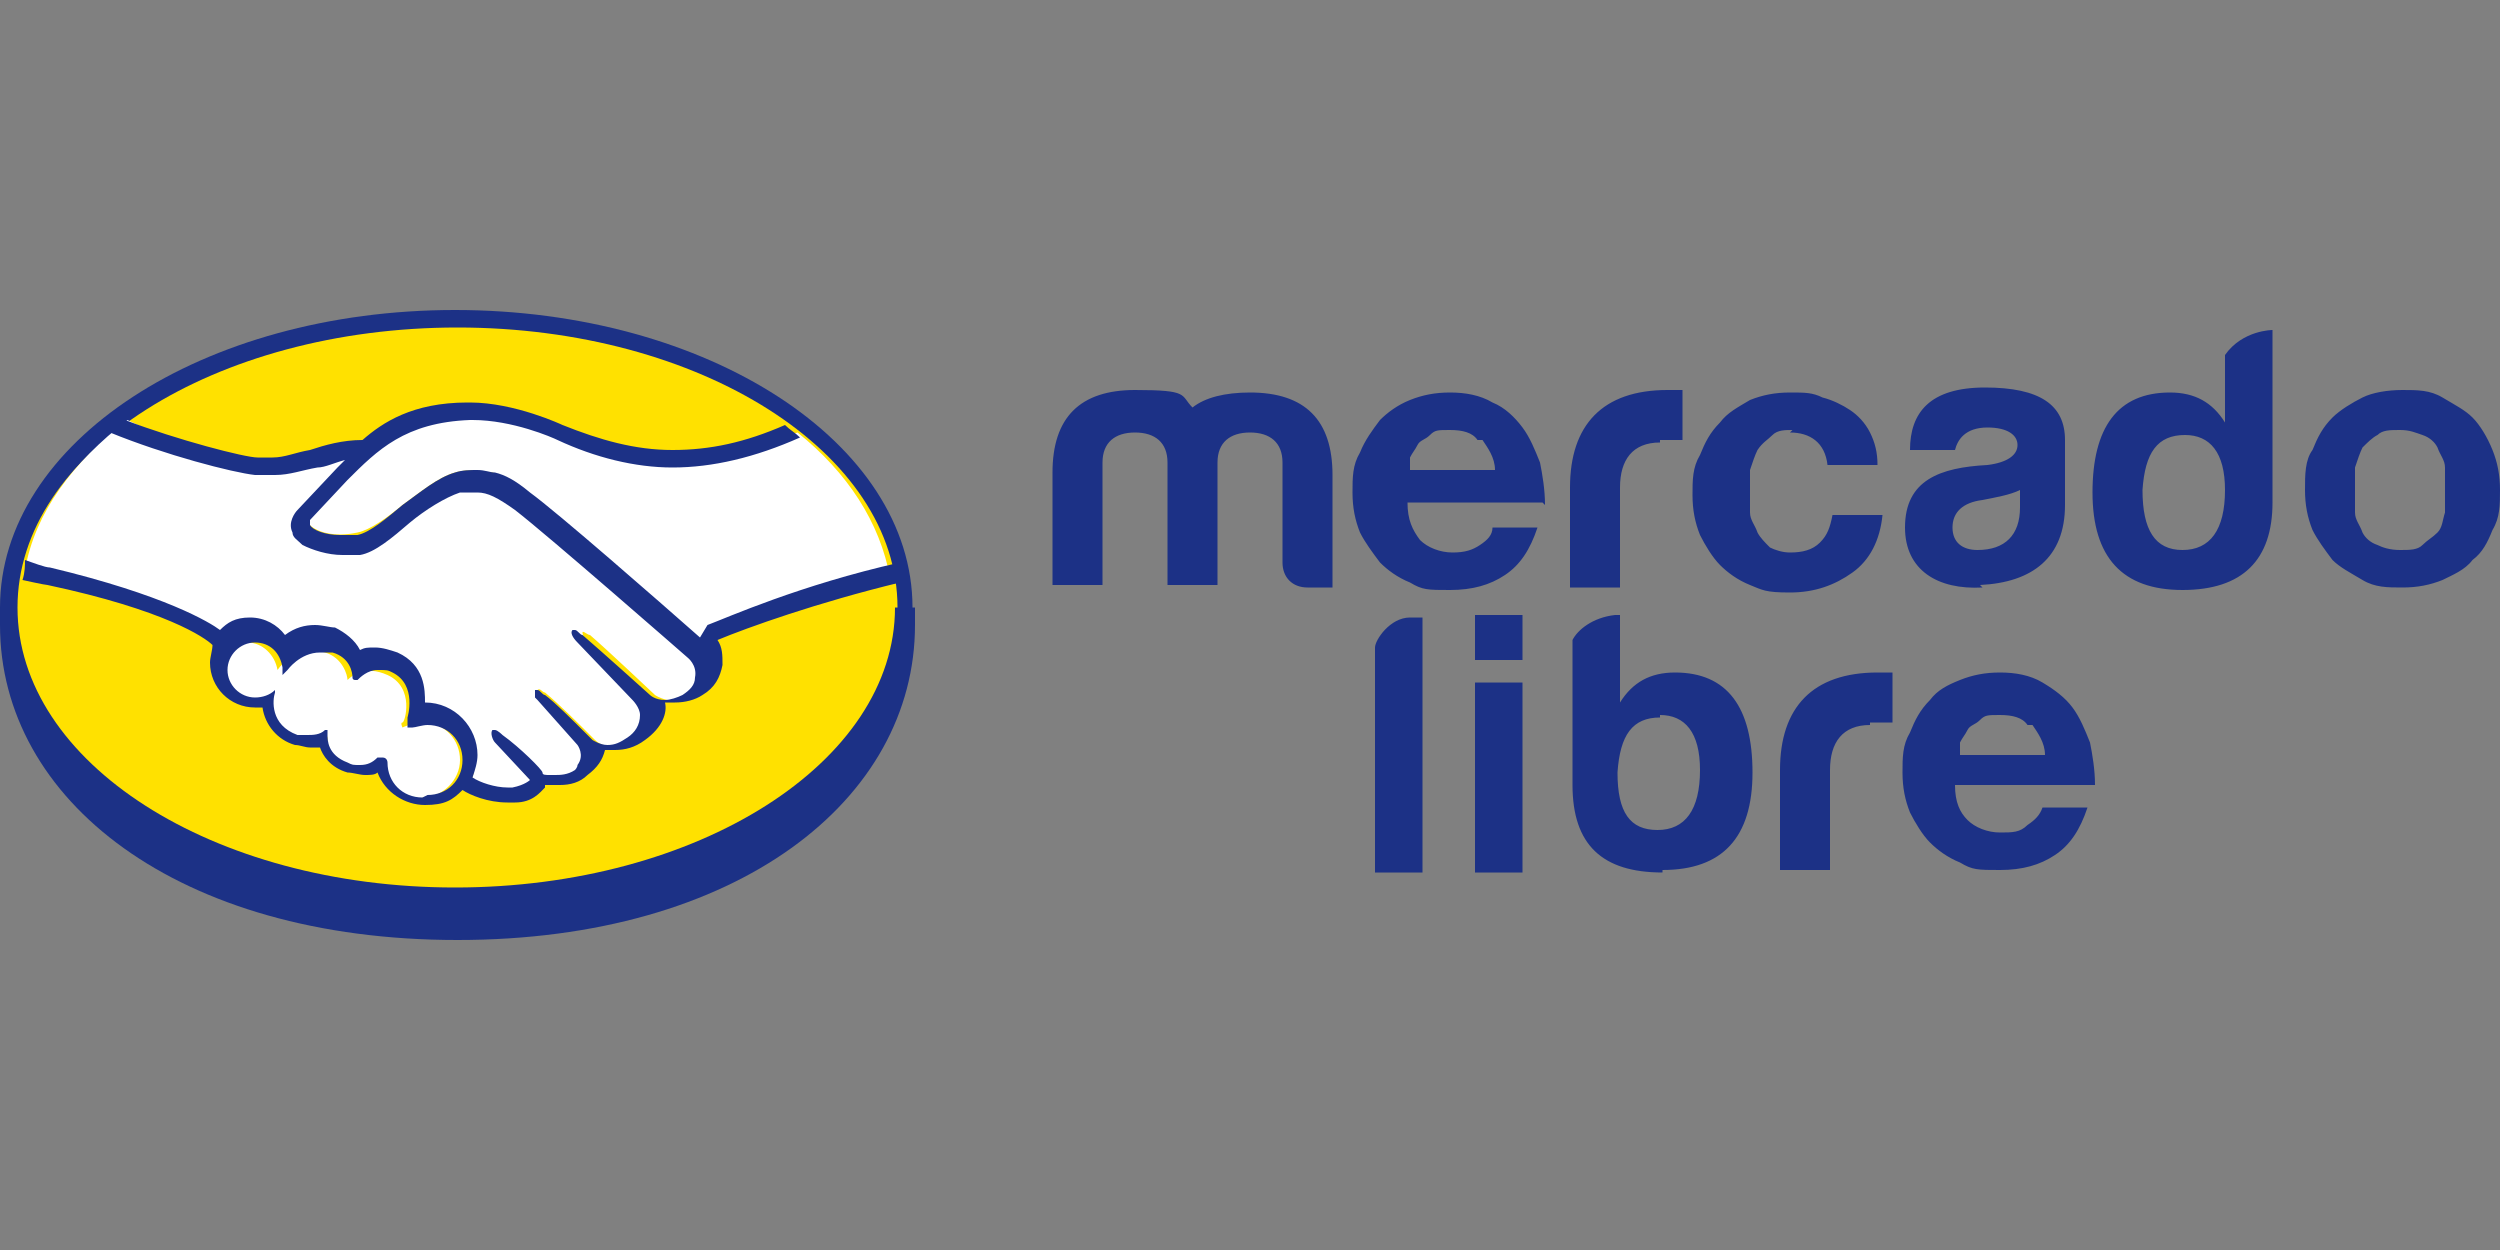
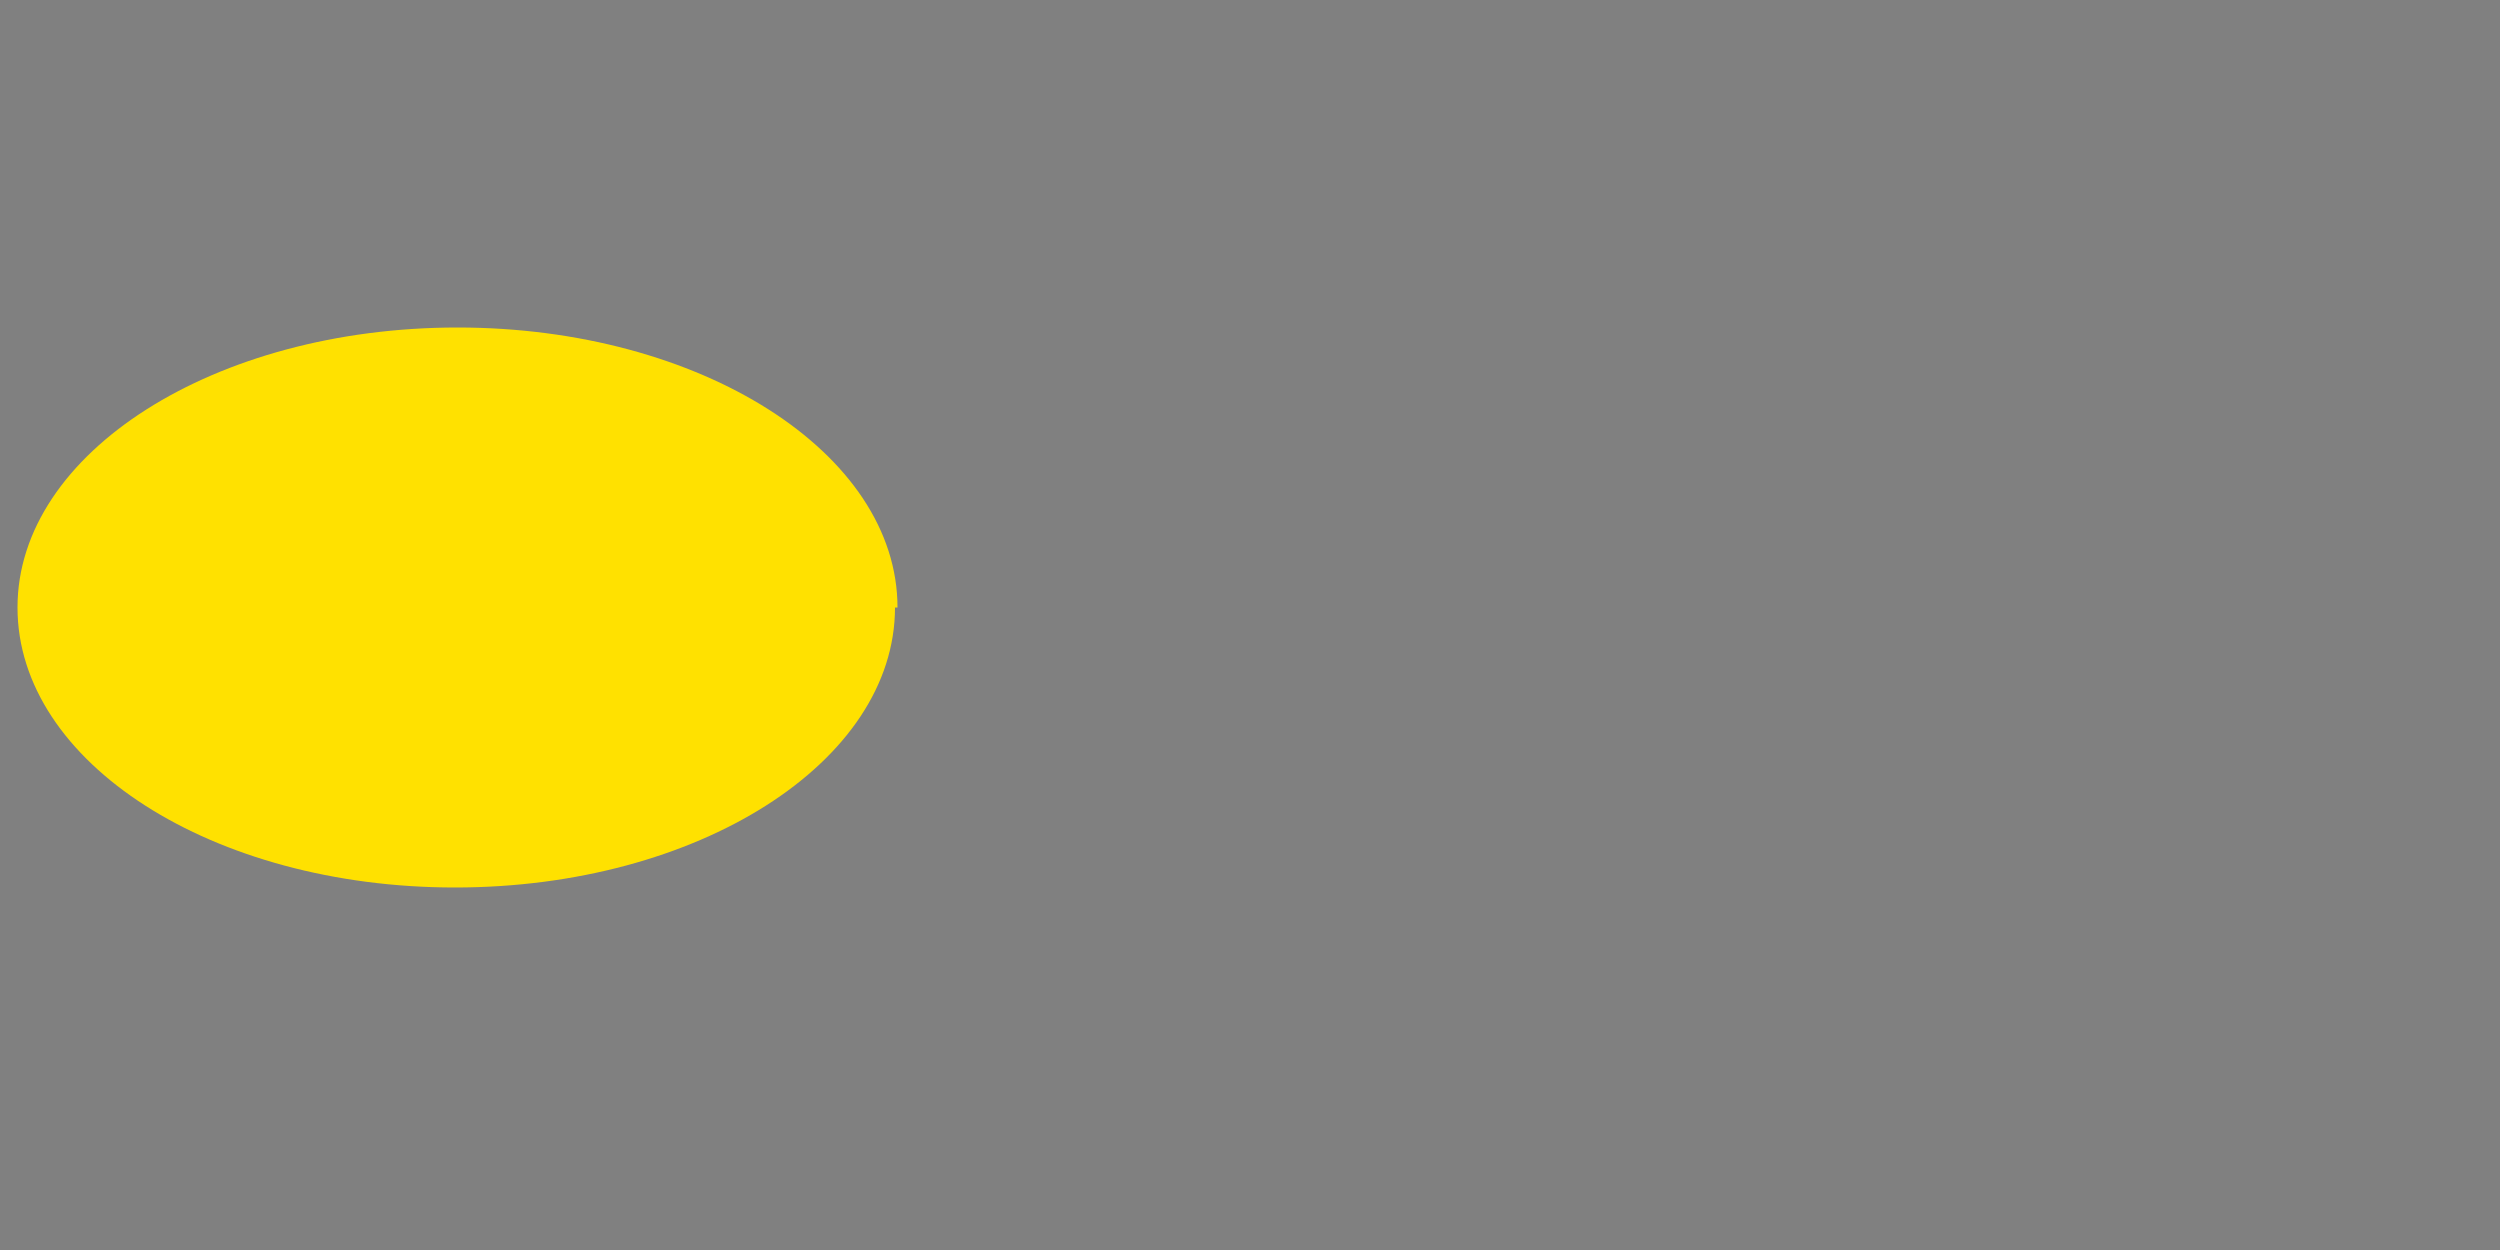
<svg xmlns="http://www.w3.org/2000/svg" id="Layer_2" version="1.1" viewBox="0 0 100 50">
  <rect x="0" y="0" width="100" height="50" fill="#808080" stroke="none" />
  <defs>
    <style>.st1{isolation:isolate;fill:#1c3186}</style>
  </defs>
-   <path d="M36.5 24.3c0-6.6-8.2-11.9-18.3-11.9S0 17.7 0 24.3v.7c0 7 7.1 12.6 18.3 12.6S36.6 32 36.6 25v-.7Z" class="st1" />
  <path d="M35.8 24.3c0 6.2-7.9 11.2-17.6 11.2S.7 30.5.7 24.3s7.9-11.2 17.6-11.2 17.6 5 17.6 11.2Z" style="isolation:isolate;fill:#ffe100" />
-   <path d="M59 34.9v-7.6h1.9v7.6H59Zm0-8.5v-1.8h1.9v1.8H59ZM81.1 29c-.2-.3-.6-.4-1.1-.4s-.6 0-.8.2-.4.2-.5.4-.2.3-.3.5v.5h3.4c0-.5-.3-.9-.5-1.2Zm2.5 2.4h-5.4c0 .7.2 1.1.5 1.4.3.3.8.5 1.3.5s.8 0 1.1-.3c.3-.2.5-.4.6-.7h1.8c-.3.9-.7 1.5-1.3 1.9s-1.3.6-2.2.6-1.1 0-1.6-.3c-.5-.2-.9-.5-1.2-.8-.3-.3-.6-.8-.8-1.2-.2-.5-.3-1-.3-1.6s0-1.1.3-1.6c.2-.5.4-.9.8-1.3.3-.4.7-.6 1.2-.8.5-.2 1-.3 1.6-.3s1.2.1 1.7.4.9.6 1.2 1c.3.4.5.9.7 1.4.1.5.2 1.1.2 1.7ZM74.8 29c-1.1 0-1.6.7-1.6 1.8v4h-2v-4c0-2.5 1.3-3.9 3.9-3.9h.6v2h-.9Zm23-10.3c0-.3-.2-.5-.3-.8-.1-.2-.3-.4-.6-.5s-.5-.2-.9-.2-.7 0-.9.2c-.2.1-.4.3-.6.5-.1.2-.2.5-.3.8v1.8c0 .3.2.5.3.8.1.2.3.4.6.5.2.1.5.2.9.2s.7 0 .9-.2.4-.3.6-.5.2-.5.3-.8v-1.8Zm1.9 2.5c-.2.5-.4.9-.8 1.2-.3.4-.8.6-1.2.8-.5.2-1 .3-1.6.3s-1.1 0-1.6-.3-.9-.5-1.2-.8c-.3-.4-.6-.8-.8-1.2-.2-.5-.3-1-.3-1.6s0-1.2.3-1.6c.2-.5.4-.9.8-1.3.3-.3.8-.6 1.2-.8s1-.3 1.6-.3 1.1 0 1.6.3.9.5 1.2.8.6.8.8 1.3c.2.5.3 1 .3 1.6s0 1.1-.3 1.6Zm-28-4c-.3 0-.6 0-.8.2-.2.2-.4.3-.6.6-.1.2-.2.5-.3.8v1.7c0 .3.2.5.3.8.1.2.3.4.5.6.2.1.5.2.8.2.5 0 .9-.1 1.2-.4.3-.3.4-.6.5-1.1h2c-.1 1-.5 1.8-1.2 2.3-.7.5-1.5.8-2.5.8s-1.1-.1-1.6-.3-.9-.5-1.2-.8-.6-.8-.8-1.2c-.2-.5-.3-1-.3-1.6s0-1.1.3-1.6c.2-.5.4-.9.8-1.3.3-.4.7-.6 1.2-.9.5-.2 1-.3 1.6-.3s.9 0 1.3.2c.4.1.8.3 1.1.5.3.2.6.5.8.9.2.4.3.8.3 1.3h-2c-.1-.9-.7-1.3-1.5-1.3Zm-12.6.4c-.2-.3-.6-.4-1.1-.4s-.6 0-.8.2-.4.2-.5.4c-.1.2-.2.3-.3.5v.5h3.4c0-.5-.3-.9-.5-1.2Zm2.6 2.5h-5.4c0 .7.2 1.1.5 1.5.3.3.8.5 1.3.5s.8-.1 1.1-.3.5-.4.5-.7h1.8c-.3.9-.7 1.5-1.3 1.9-.6.4-1.3.6-2.2.6s-1.1 0-1.6-.3c-.5-.2-.9-.5-1.2-.8-.3-.4-.6-.8-.8-1.2-.2-.5-.3-1-.3-1.6s0-1.1.3-1.6c.2-.5.5-.9.8-1.3.3-.3.7-.6 1.2-.8.5-.2 1-.3 1.6-.3s1.2.1 1.7.4c.5.2.9.6 1.2 1 .3.4.5.9.7 1.4.1.5.2 1.1.2 1.7Zm4.7 8.6c-1.1 0-1.6.7-1.7 2.2 0 1.6.5 2.3 1.6 2.3s1.7-.8 1.7-2.4c0-1.5-.6-2.2-1.6-2.2Zm.1 6.2c-2.4 0-3.6-1.1-3.6-3.5v-5.8c.2-.4.8-.9 1.7-1h.2v3.5c.5-.8 1.2-1.2 2.2-1.2 2.1 0 3.1 1.4 3.1 4s-1.2 3.9-3.6 3.9Zm-11.5 0v-9c0-.3.6-1.2 1.4-1.2h.5v10.2H55Zm32.4-17.5c-1.1 0-1.6.7-1.7 2.2 0 1.6.5 2.4 1.6 2.4s1.7-.8 1.7-2.4c0-1.5-.6-2.2-1.6-2.2Zm-.1 6.2c-2.4 0-3.6-1.3-3.6-3.9s1-4 3.1-4c1 0 1.7.4 2.2 1.2v-2.7c.7-1 1.9-1 1.9-1v6.9c0 2.3-1.2 3.5-3.6 3.5Zm-6.5-4c-.4.2-1 .3-1.5.4-.8.1-1.2.5-1.2 1.1 0 .6.4.9 1 .9 1.1 0 1.7-.6 1.7-1.7v-.6Zm-1.5 3.9c-1.8.1-3.1-.7-3.1-2.4 0-1.9 1.4-2.4 3.3-2.5.8-.1 1.2-.4 1.2-.8s-.4-.7-1.2-.7c-.9 0-1.2.5-1.3.9h-1.8c0-1.5.8-2.5 3-2.5s3.2.7 3.2 2.1v2.6c0 2.1-1.3 3.1-3.4 3.2Zm-12.9-5.8c-1.1 0-1.6.7-1.6 1.8v4h-2v-4c0-2.5 1.3-3.9 3.9-3.9h.6v2h-.9Zm-14.1 5.8c-.6 0-1-.4-1-1v-4c0-.8-.5-1.2-1.3-1.2s-1.3.4-1.3 1.2v4.9h-2v-4.9c0-.8-.5-1.2-1.3-1.2s-1.3.4-1.3 1.2v4.9h-2v-4.5c0-2.2 1.1-3.3 3.3-3.3s1.8.2 2.3.7c.5-.4 1.3-.6 2.3-.6 2.2 0 3.3 1.1 3.3 3.3v4.5h-1Z" class="st1" />
-   <path d="M16.9 32c-.8 0-1.5-.6-1.5-1.5 0-.1 0-.2-.1 0-.2.2-.6.5-1.3.2-.9-.3-.9-1-.9-1.2 0 0 0-.1-.1 0-.3.2-.7.4-1.2.2-1.1-.5-1.1-1.5-1-1.9-.2.2-.5.3-.9.3-.7 0-1.2-.5-1.2-1.2s.6-1.2 1.2-1.2 1.1.5 1.2 1.1c.2-.3.9-1 1.9-.7.7.2.9.9.9 1.1.2-.2.7-.6 1.6-.2 1.1.5.7 1.9.6 1.9s0 .2 0 .2.4-.2.8-.2c.9 0 1.5.7 1.5 1.5s-.7 1.5-1.5 1.5Zm11.3-5c0 .3-.2.6-.5.8-.8.5-1.5 0-1.5 0s-1.9-1.8-2.6-2.4c-.1 0-.3-.2-.3-.1s.1.3.1.3l2.2 2.3s.3.3.4.7c0 .3 0 .7-.6 1-.8.5-1.4.2-1.6 0-.7-.7-1.4-1.4-2-1.9-.1 0-.2-.2-.3-.1l.2.3 1.6 1.9s.4.5 0 .9l-.2.2c-.3.3-.8.3-1.1.3-.3 0-.4-.2-.4-.2s-.9-.9-1.6-1.5c-.1 0-.2-.2-.3-.1l.2.3 1.4 1.6v.2c0 .1-.3.3-.8.4-.7 0-1.4-.3-1.7-.5.1-.3.2-.6.2-.9 0-1.1-.9-2-2-2h-.2c0-.7 0-1.6-1-2-.3-.1-.6-.2-.8-.2s-.5 0-.7.1c-.1-.3-.4-.7-1-.9-.2 0-.5-.1-.7-.1-.5 0-.9.2-1.2.4-.3-.4-.8-.7-1.4-.7s-.9.2-1.2.5c-.3-.2-1.8-1.4-6.8-2.5-.2 0-.7-.2-1-.3.4-2.3 1.9-4.3 4.1-6 1.8.9 3.1 1.2 4.5 1.6.2 0 1.5.3 1.7.3.6 0 1.1-.1 1.6-.3.4-.1.9-.2 1.4-.3-.2.2-.4.4-.6.5l-1.6 1.7s-.4.4-.2.7c0 .1.2.3.4.4.4.3 1.4.5 2.2.3.6-.1 1.3-.7 2-1.2s1.5-1.1 2.1-1.2c.2 0 .5-.1.8 0 .4 0 .8.2 1.6.8 1.3 1 6.9 5.9 6.9 5.9s.4.3.4.9Zm-.2-1.4c-.8-.7-5.7-5-6.9-5.9-.6-.5-1-.7-1.4-.8-.3 0-.8-.2-1.5 0s-1.4.8-2.1 1.3c-.6.5-1.3 1-1.8 1.1-.9.2-1.7 0-2-.4-.1-.1 0-.3 0-.3l1.5-1.6c1.2-1.2 2.3-2.4 5-2.4 1.8 0 3.6.8 3.6.8 3.3 1.6 6.7 1 9.5-.1 2 1.6 3.3 3.6 3.7 5.8-4.1.9-7 2.2-7.7 2.5Z" style="fill:#fff" />
-   <path d="M16.9 31.9c-.8 0-1.4-.6-1.4-1.4 0 0 0-.2-.2-.2h-.2c-.2.2-.4.3-.7.3s-.3 0-.5-.1c-.8-.3-.8-.9-.8-1.1v-.2H13c-.2.2-.5.2-.7.2h-.4c-1.1-.4-1-1.4-.9-1.7v-.1c-.2.2-.5.3-.8.3-.6 0-1.1-.5-1.1-1.1s.5-1.1 1.1-1.1 1 .4 1.1 1v.3l.2-.2s.5-.7 1.3-.7h.5c.7.2.8.8.8 1 0 .1.1.1.1.1h.1c.1-.1.4-.4.8-.4s.4 0 .6.1c1 .5.6 1.8.6 1.8v.4h.2c.1 0 .4-.1.6-.1.8 0 1.4.6 1.4 1.4s-.6 1.4-1.4 1.4ZM28 25.5c-1.7-1.5-5.7-5-6.8-5.8-.6-.5-1-.7-1.4-.8-.2 0-.4-.1-.7-.1s-.6 0-.9.1c-.7.2-1.4.8-2.1 1.3-.6.5-1.3 1.1-1.8 1.2h-.7c-.6 0-1.1-.2-1.2-.4v-.2l1.5-1.6c1.2-1.2 2.3-2.3 4.9-2.4h.1c1.6 0 3.2.7 3.4.8 1.5.7 3.1 1.1 4.6 1.1 1.6 0 3.3-.4 5.1-1.2-.2-.2-.4-.3-.6-.5-1.6.7-3 1-4.5 1s-2.9-.4-4.4-1c0 0-1.9-.9-3.7-.9h-.1c-2.2 0-3.4.8-4.2 1.5-.8 0-1.5.2-2.1.4-.6.1-1 .3-1.5.3h-.6c-.5 0-3.2-.7-5.3-1.5-.2.1-.4.3-.6.5 2.2.9 4.9 1.6 5.8 1.7h.8c.6 0 1.1-.2 1.7-.3.3 0 .7-.2 1.1-.3l-.3.3-1.6 1.7c-.1.1-.4.5-.2.9 0 .2.2.3.4.5.4.2 1 .4 1.6.4h.7c.6-.1 1.3-.7 2-1.3.6-.5 1.4-1 2-1.2h.7c.4 0 .8.2 1.5.7 1.3 1 6.9 5.9 6.9 5.9s.4.3.3.8c0 .3-.2.5-.5.7-.2.1-.5.2-.7.2-.4 0-.6-.2-.6-.2s-2-1.8-2.7-2.4c-.1 0-.2-.2-.3-.2h-.1c-.1.1 0 .3.2.5l2.2 2.3s.3.3.3.6c0 .4-.2.7-.5.9-.3.2-.5.3-.8.3s-.6-.2-.6-.2l-.3-.3c-.6-.6-1.2-1.2-1.6-1.5-.1 0-.2-.2-.3-.2h-.1v.3l.1.1 1.6 1.8s.3.4 0 .8c0 .1-.1.2-.1.2-.3.2-.6.2-.8.2H22c-.2 0-.3 0-.3-.1s-.9-1-1.6-1.5c0 0-.2-.2-.3-.2h-.1c-.1.1 0 .4.1.5l1.4 1.5s-.2.2-.7.3h-.2c-.5 0-1.1-.2-1.4-.4.1-.3.2-.6.2-.9 0-1.1-.9-2.1-2.1-2.1 0-.5 0-1.5-1.1-2-.3-.1-.6-.2-.9-.2s-.4 0-.6.1c-.2-.4-.6-.7-1-.9-.2 0-.5-.1-.8-.1-.4 0-.8.1-1.2.4-.3-.4-.8-.7-1.4-.7s-.9.2-1.2.5c-.4-.3-2.2-1.4-6.8-2.5-.2 0-.7-.2-1-.3 0 .2 0 .5-.1.8 0 0 .9.2 1 .2 4.7 1 6.3 2.1 6.6 2.4 0 .2-.1.5-.1.7 0 1 .8 1.8 1.8 1.8h.3c.1.7.6 1.3 1.3 1.5.2 0 .4.1.6.1h.4c.1.3.4.8 1.1 1 .2 0 .5.1.7.1s.4 0 .5-.1c.3.8 1.1 1.3 1.9 1.3s1.1-.2 1.5-.6c.3.2 1 .5 1.8.5h.3c.7 0 1-.4 1.2-.6v-.1h.6c.4 0 .8-.1 1.1-.4.4-.3.6-.6.7-1h.4c.4 0 .8-.1 1.2-.4.7-.5.9-1.1.8-1.5h.4c.4 0 .8-.1 1.1-.3.5-.3.7-.7.8-1.2 0-.4 0-.7-.2-1 1.2-.5 4-1.5 7.3-2.3v-.8c-4 .9-6.9 2.2-7.7 2.5Z" class="st1" />
</svg>